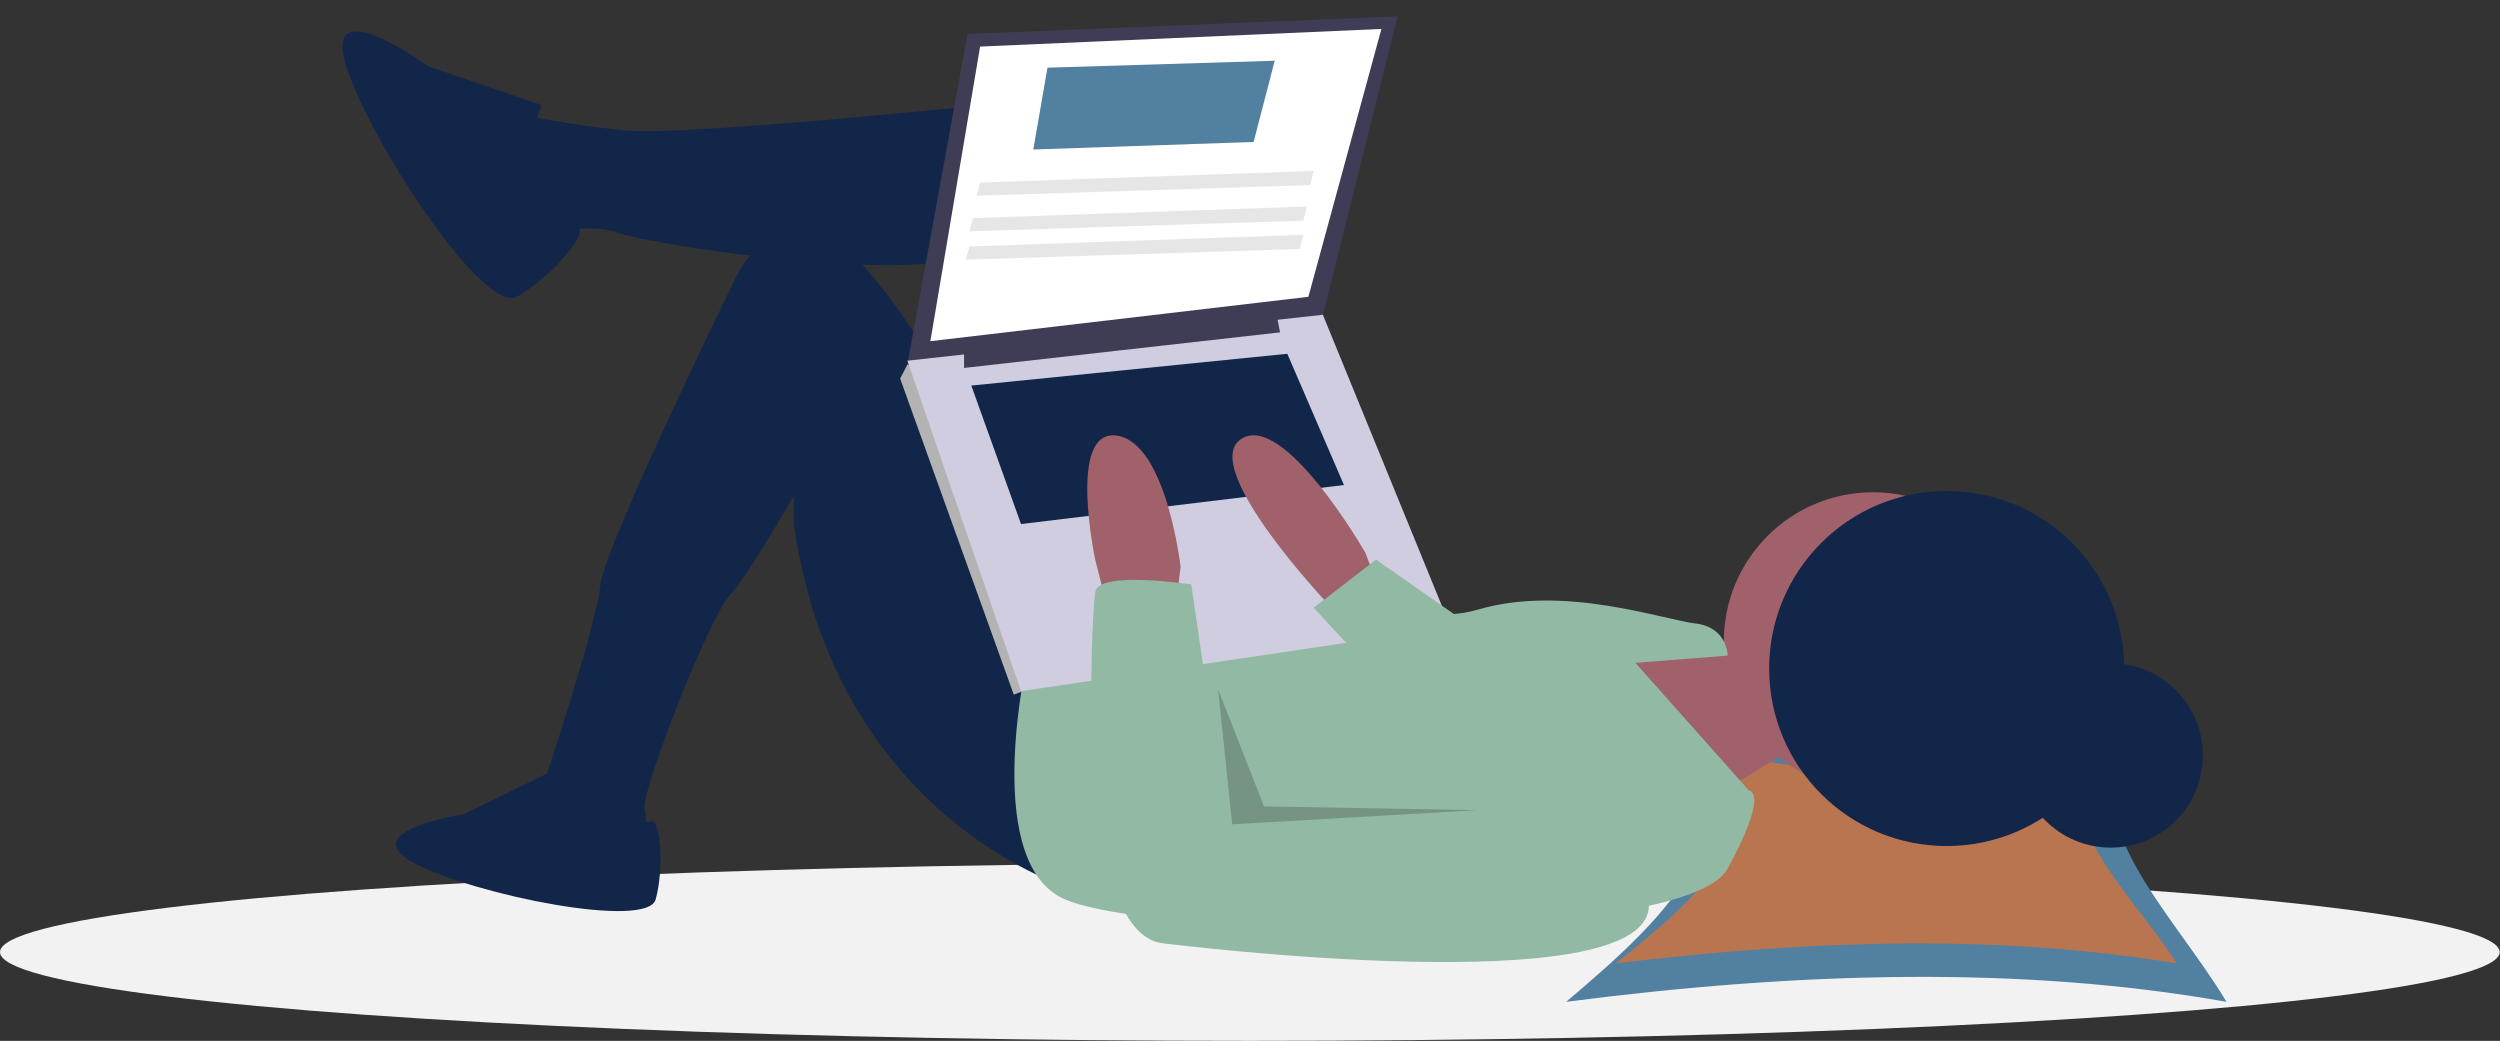
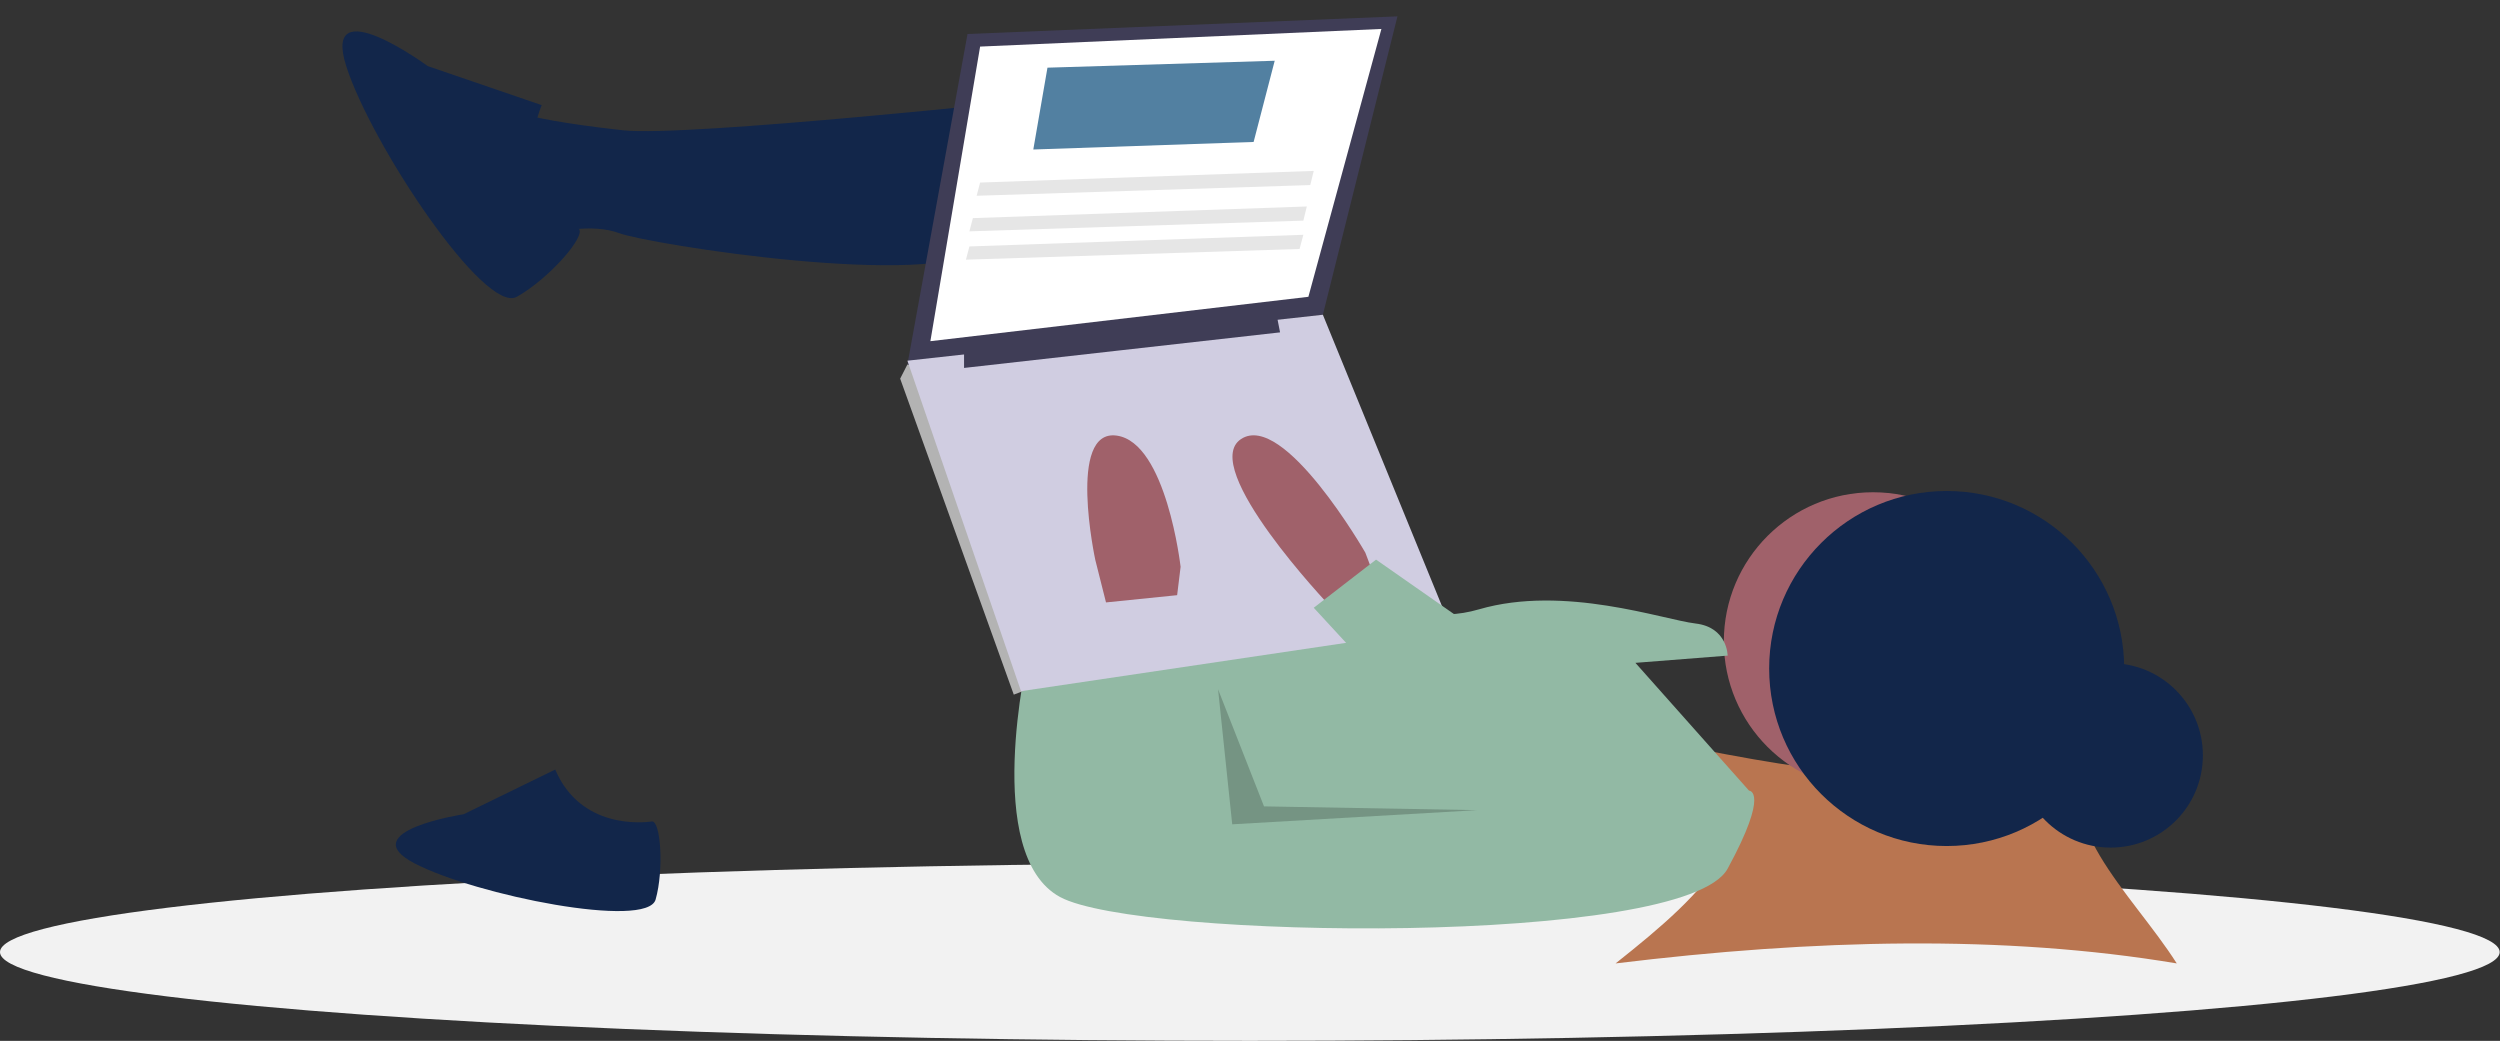
<svg xmlns="http://www.w3.org/2000/svg" version="1.1" id="b3df86d2-2022-47c6-a781-bb5144daf06b" x="0px" y="0px" viewBox="0 0 794.3 330.7" style="enable-background:new 0 0 794.3 330.7;" xml:space="preserve">
  <rect x="0" y="0" width="794.3" height="330.7" fill="#333333" stroke="none" />
  <style type="text/css">
	.st0{fill:#F2F2F2;}
	.st1{fill:#5280A1;}
	.st2{fill:#B97550;}
	.st3{fill:#12264A;}
	.st4{fill:#A0616A;}
	.st5{fill:#92B9A4;}
	.st6{fill:#3F3D56;}
	.st7{fill:#FFFFFF;}
	.st8{fill:#B3B3B3;}
	.st9{fill:#D0CDE1;}
	.st10{opacity:0.2;enable-background:new    ;}
	.st11{fill:#E6E6E6;}
</style>
  <ellipse class="st0" cx="397.1" cy="302.5" rx="397.1" ry="28.2" />
-   <path class="st1" d="M707.4,318.3c-64.8-11.5-135.6-9.6-209.8,0c33.9-28.6,63.1-57.2,29.2-85.7c66,13.6,75.3,12.2,148.8,0  C658.5,261.1,690.3,289.7,707.4,318.3z" />
  <path class="st2" d="M691.6,306.1c-55-9.2-115.2-7.7-178.3,0c28.8-22.8,53.6-45.6,24.8-68.4c56.1,10.9,64,9.8,126.4,0  C650,260.5,677.1,283.3,691.6,306.1z" />
  <circle class="st3" cx="670.6" cy="240" r="29.3" />
-   <polygon class="st4" points="537.6,206 557.9,209.4 568.1,238.7 538.7,256.8 504.9,206 536.5,206 " />
  <circle class="st4" cx="595.1" cy="203.8" r="47.4" />
  <path class="st3" d="M333.4,31.2c0,0-115.1,12.4-135.4,10.2s-29.3-4.5-29.3-4.5s-13.5,18.1-6.8,25.9c3.8,4.6,8.4,8.4,13.5,11.3  c0,0,12.4-3.4,21.4,0s100.4,18.1,116.2,4.5S333.4,31.2,333.4,31.2z" />
-   <path class="st3" d="M341.3,282.7c0,0-75.6-21.4-89.1-116.2v-9c0,0-15,26.2-20.3,31.6c-6.2,6.2-28.2,62.1-27.1,67.7  c1.1,5.6,0,7.9,0,7.9l-32.7-3.4v-10.2c0,0,17.5-52.5,18.6-64.9s43.4-98.7,43.4-98.7s15.8-32.7,42.9,0c27.1,32.7,29.3,55.3,29.3,55.3  l35,67.7V282.7z" />
  <path class="st3" d="M172.1,33.4L135.9,21c0,0-33.8-24.8-25.9,0s44,79,54.2,73.3s22.4-19.6,19.6-21.7S163,56,172.1,33.4z" />
  <path class="st3" d="M176.4,244.5l-29.1,14.2c0,0-35.2,5.4-15.6,15.6s73.9,21,76.6,11.5s1.6-25.2-1.2-24.8S184.5,263.5,176.4,244.5z  " />
  <path class="st5" d="M326.6,208.3c0,0-14.7,63.2,10.2,76.7s198.6,15.8,212.1-9s6.8-24.8,6.8-24.8l-36.1-40.6l29.3-2.3  c0,0,0-9-10.2-10.2s-41.7-12.4-68.8-4.5S427,177.8,427,177.8L326.6,208.3z" />
  <polygon class="st6" points="307.4,10.8 288.3,115.8 420.3,100 444,5.2 " />
  <polygon class="st7" points="311.4,14.8 295.6,108.4 415.7,94.3 438.9,9.2 " />
  <polygon class="st8" points="292.8,116.9 288.3,115.8 286,120.3 322.1,220.7 325.5,219.4 326.6,212.8 " />
  <polygon class="st9" points="288.3,114.6 324.4,219.6 460.9,199.3 420.3,100 " />
  <polygon class="st6" points="306.3,111.3 306.3,116.9 406.7,105.6 405.6,100 " />
-   <polygon class="st3" points="308.6,122.5 324.4,166.5 427,154.1 409,112.4 " />
  <path class="st4" d="M437.2,184.6l-3.4-9c0,0-25.9-45.1-39.5-36.1s28.2,53,28.2,53h13.5L437.2,184.6z" />
  <path class="st4" d="M351.4,191.4l-3.4-13.5c0,0-9-41.7,6.8-39.5s20.3,41.7,20.3,41.7l-1.1,9L351.4,191.4z" />
-   <path class="st5" d="M378.5,185.7c0,0-29.3-4.5-30.5,2.3s-6.8,108.3,21.4,111.7s168.1,18.1,153.4-16.9s-37.2-30.5-37.2-30.5  l-95.9,10.2L378.5,185.7z" />
  <polygon class="st5" points="467.1,198.7 437.2,177.8 417.4,193.1 442.3,220.1 " />
  <polygon class="st10" points="387,219 391.5,261.9 469.3,257.4 401.6,256.2 " />
  <circle class="st3" cx="618.5" cy="212.4" r="56.4" />
  <polygon class="st1" points="328.3,47.5 398.3,45.1 405,19.3 332.8,21.5 " />
  <polygon class="st11" points="310.3,62.2 416.3,58.8 417.4,54.3 311.4,58 " />
  <polygon class="st11" points="308,73.5 414.1,70.1 415.2,65.6 309.1,69.3 " />
  <polygon class="st11" points="306.9,82.5 412.9,79.1 414.1,74.6 308,78.3 " />
</svg>